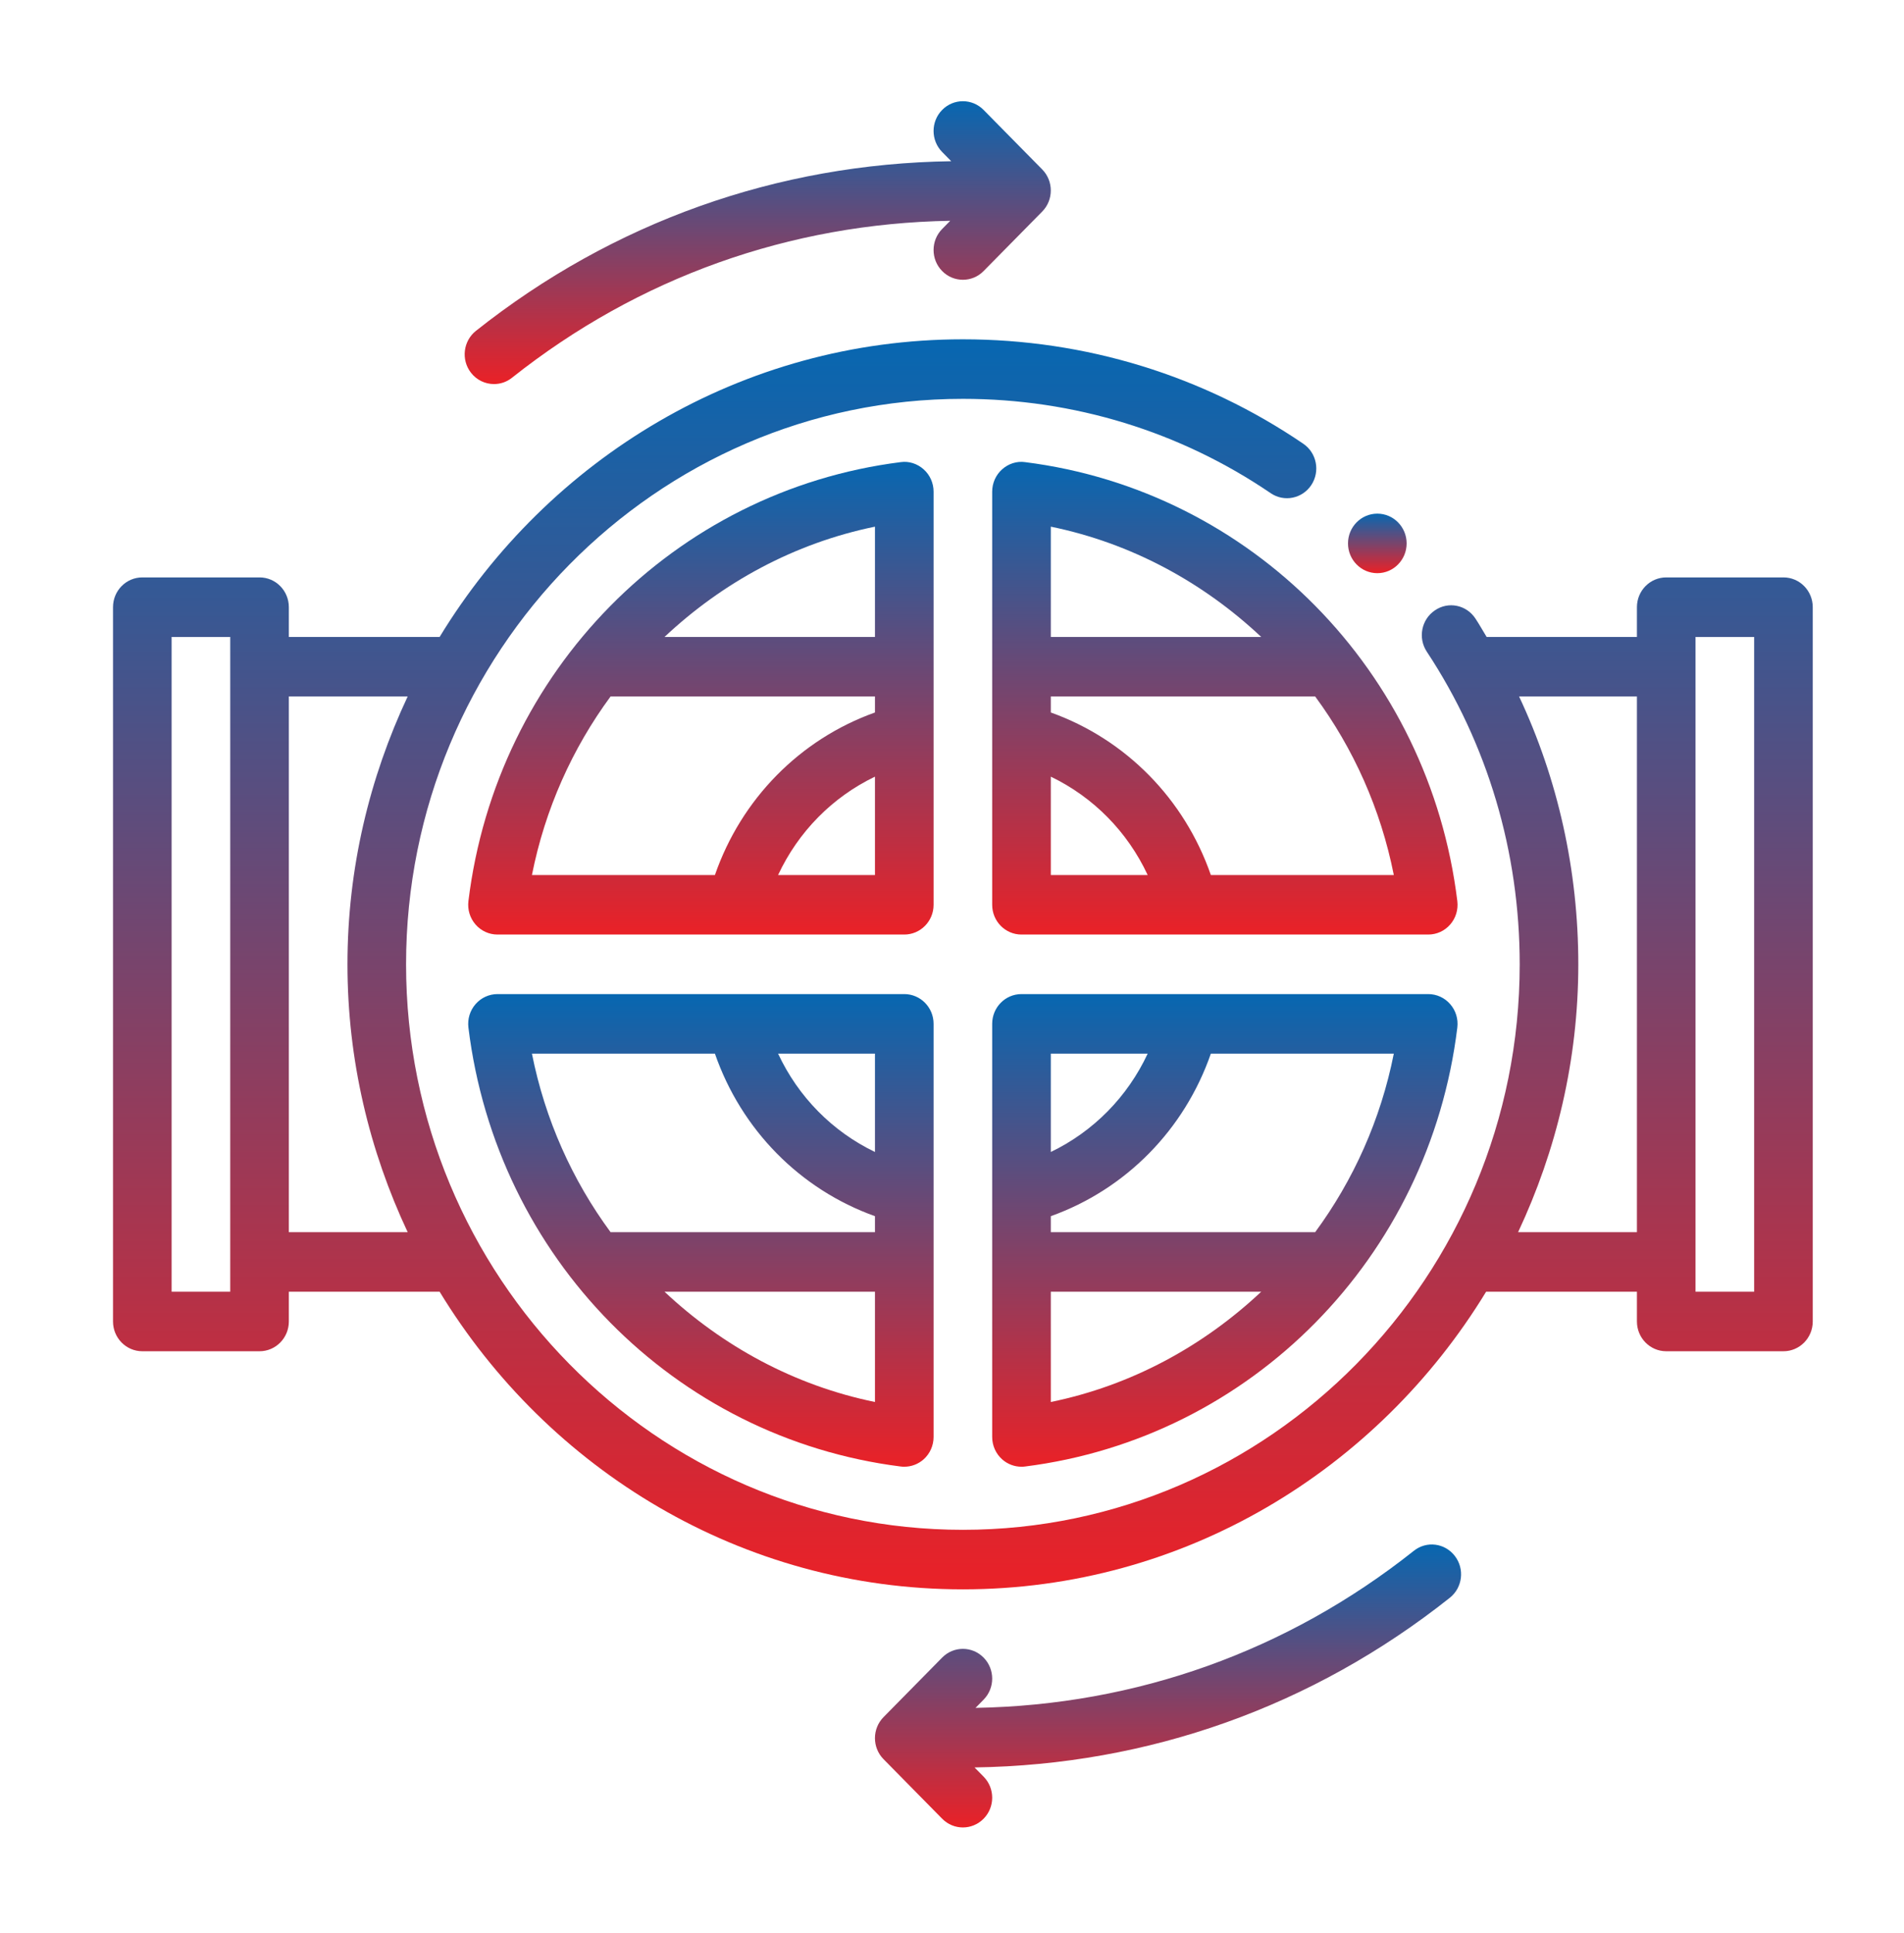
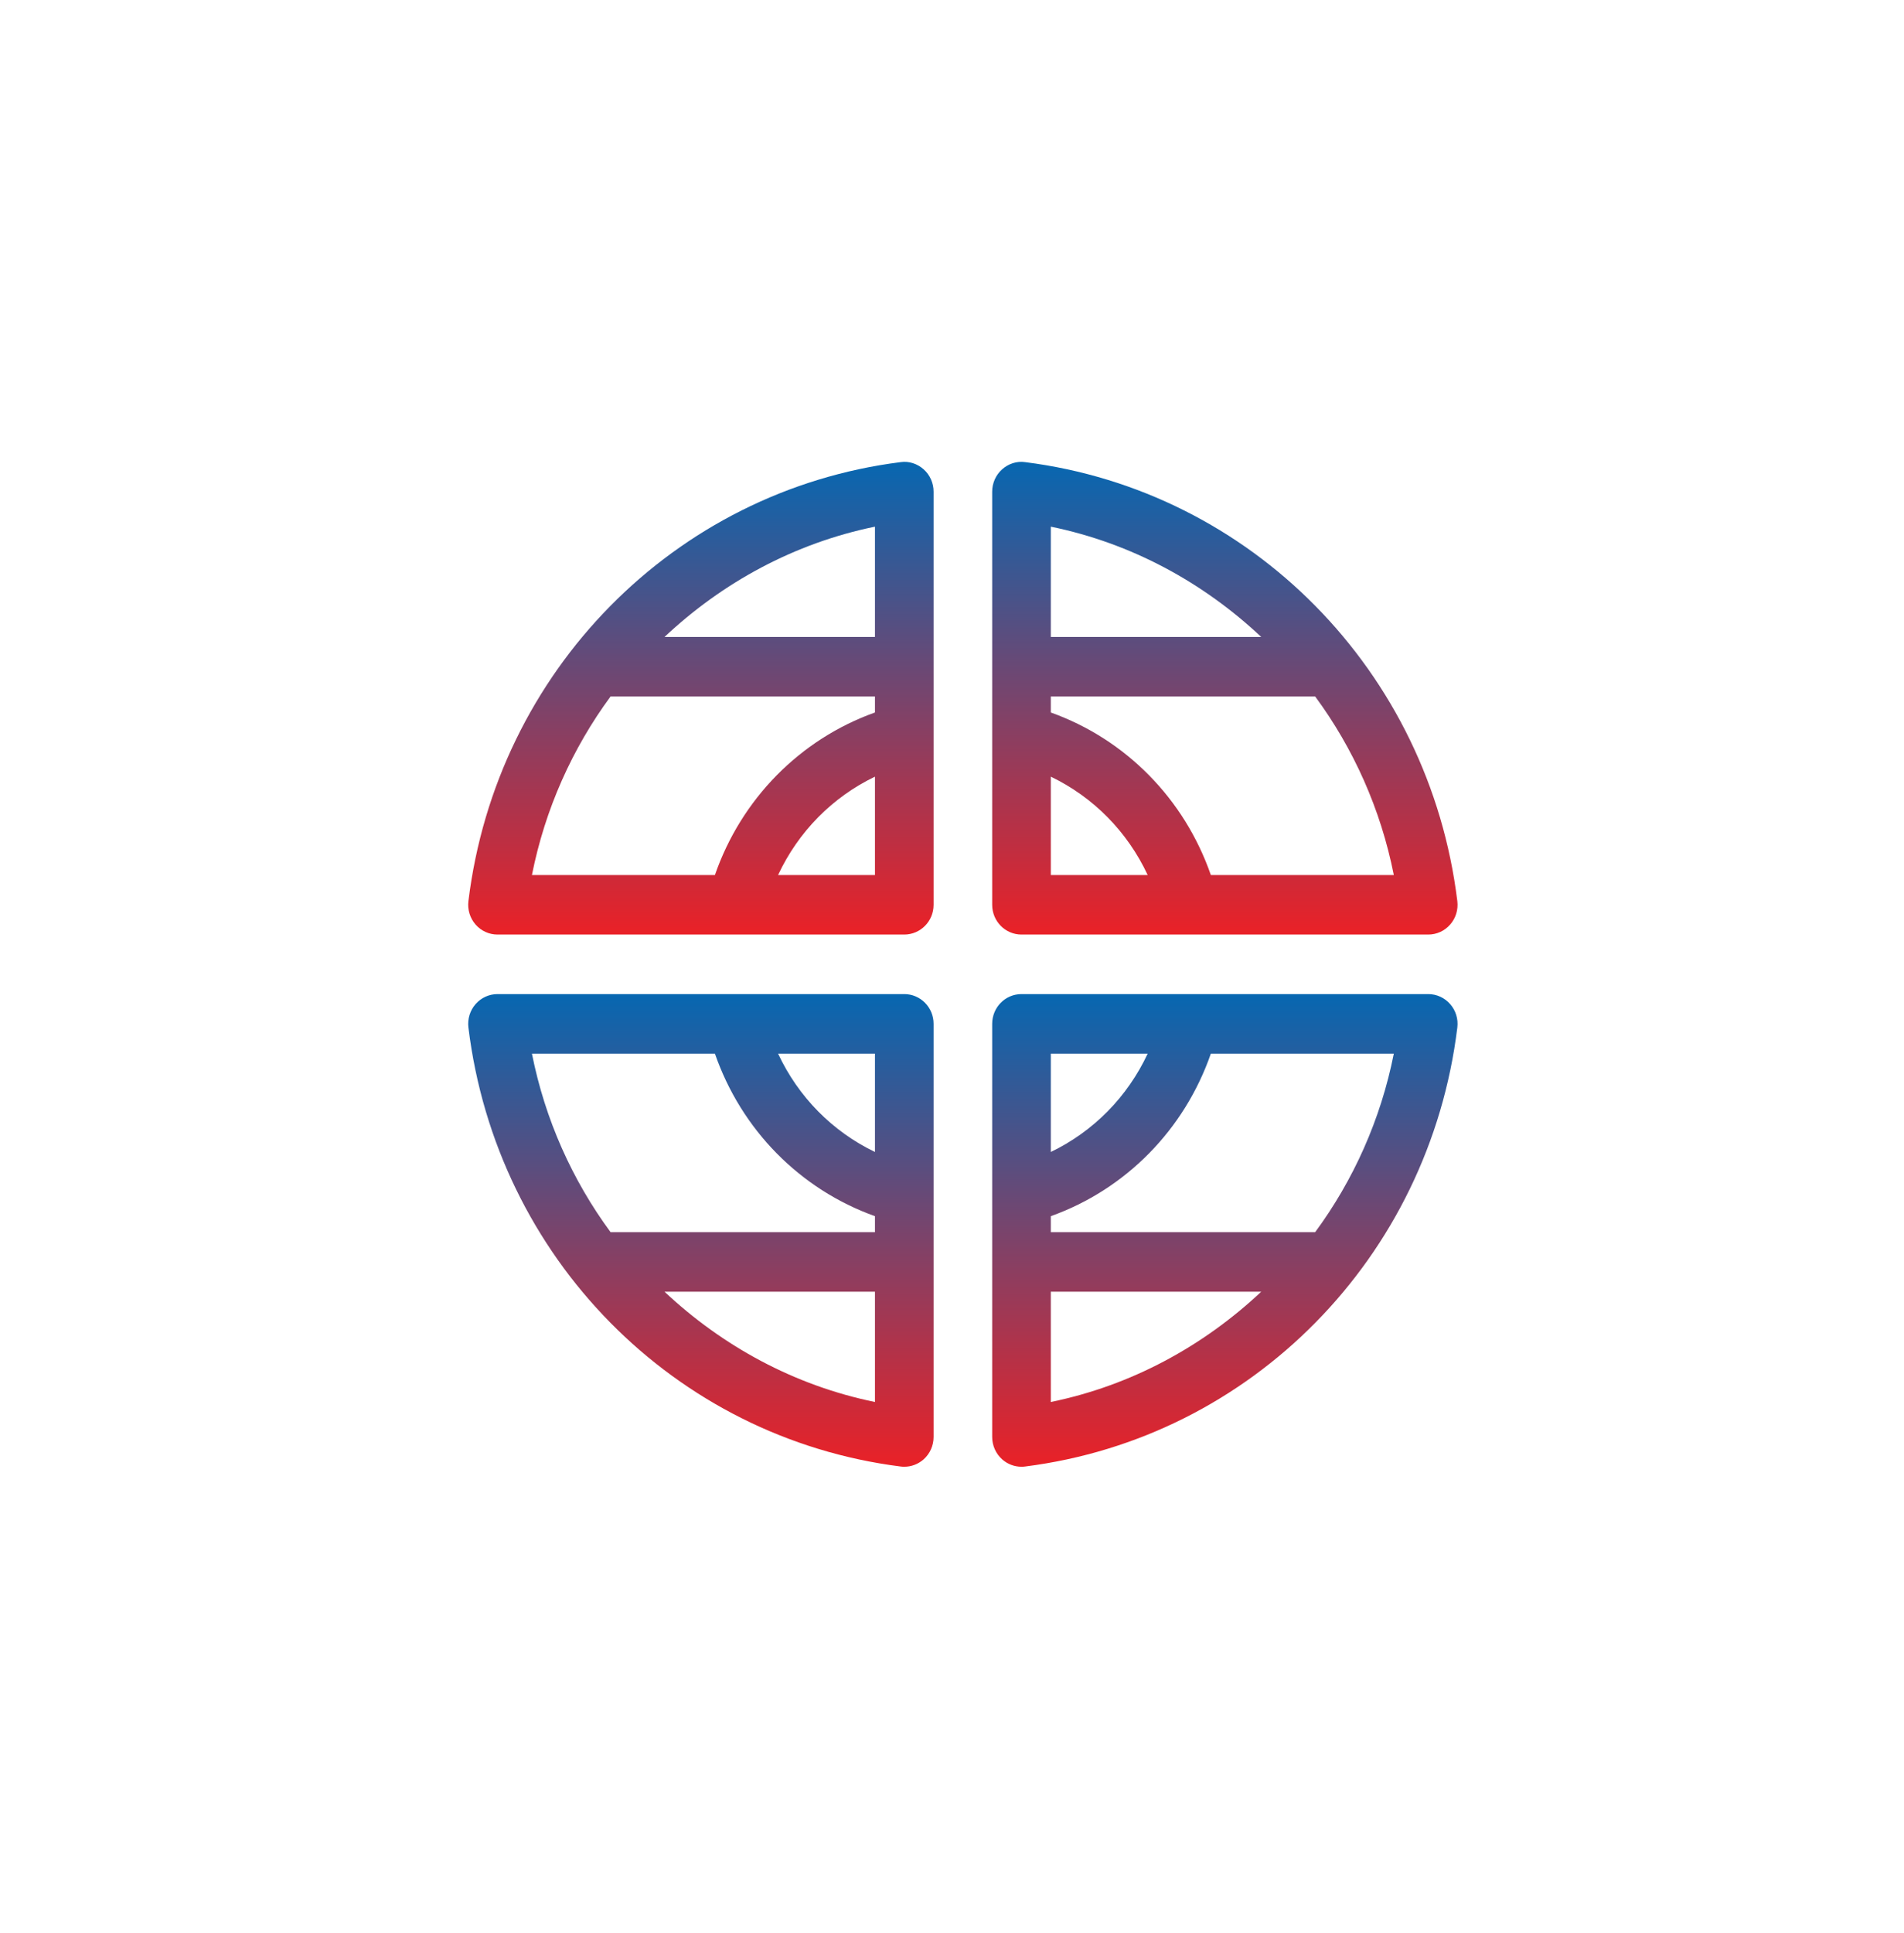
<svg xmlns="http://www.w3.org/2000/svg" width="67" height="68" viewBox="0 0 67 68" fill="none">
  <path d="M32.852 17.294C32.852 16.993 32.725 16.707 32.503 16.509C32.282 16.311 31.985 16.212 31.693 16.255C23.727 17.261 17.472 23.61 16.483 31.697C16.447 31.995 16.538 32.294 16.734 32.519C16.93 32.744 17.21 32.872 17.507 32.872H31.82C32.39 32.872 32.852 32.404 32.852 31.826V17.294ZM30.789 22.404H23.384C25.421 20.49 27.95 19.106 30.789 18.525V22.404ZM21.486 24.497H30.789V25.061C28.152 26.003 26.086 28.102 25.157 30.779H18.718C19.18 28.454 20.142 26.321 21.486 24.497ZM27.38 30.779C28.089 29.258 29.291 28.038 30.789 27.318V30.779H27.38Z" fill="url(#paint0_linear_136_2157)" />
  <path d="M31.82 34.966H17.507C17.21 34.966 16.93 35.095 16.734 35.32C16.538 35.545 16.447 35.843 16.483 36.142C17.472 44.228 23.727 50.577 31.693 51.583C31.736 51.589 31.778 51.591 31.82 51.591C32.07 51.591 32.314 51.499 32.503 51.33C32.725 51.131 32.852 50.845 32.852 50.544V36.013C32.852 35.434 32.39 34.966 31.82 34.966ZM30.789 40.52C29.291 39.8 28.089 38.581 27.38 37.06H30.789V40.52ZM25.157 37.06C26.086 39.737 28.152 41.835 30.789 42.778V43.341H21.486C20.142 41.517 19.18 39.385 18.718 37.06H25.157ZM23.384 45.435H30.789V49.314C27.95 48.733 25.421 47.348 23.384 45.435Z" fill="url(#paint1_linear_136_2157)" />
  <path d="M50.259 34.966H35.945C35.375 34.966 34.914 35.434 34.914 36.013V50.544C34.914 50.845 35.041 51.131 35.263 51.33C35.452 51.499 35.696 51.591 35.945 51.591C35.988 51.591 36.03 51.589 36.072 51.583C44.038 50.577 50.293 44.228 51.282 36.142C51.318 35.843 51.228 35.545 51.031 35.32C50.836 35.095 50.555 34.966 50.259 34.966ZM40.386 37.06C39.677 38.581 38.474 39.8 36.977 40.52V37.06H40.386ZM36.977 45.435H44.381C42.344 47.348 39.816 48.733 36.977 49.314V45.435ZM46.279 43.341H36.977V42.778C39.614 41.835 41.68 39.737 42.609 37.06H49.047C48.586 39.385 47.623 41.517 46.279 43.341Z" fill="url(#paint2_linear_136_2157)" />
  <path d="M36.072 16.255C35.782 16.212 35.484 16.311 35.263 16.509C35.041 16.707 34.914 16.993 34.914 17.294V31.826C34.914 32.404 35.375 32.872 35.945 32.872H50.259C50.555 32.872 50.836 32.744 51.031 32.519C51.228 32.294 51.318 31.995 51.282 31.697C50.293 23.61 44.038 17.261 36.072 16.255ZM44.381 22.404H36.977V18.525C39.816 19.106 42.344 20.49 44.381 22.404ZM36.977 27.318C38.474 28.038 39.677 29.258 40.386 30.779H36.977V27.318ZM42.609 30.779C41.68 28.102 39.614 26.003 36.977 25.061V24.497H46.279C47.623 26.321 48.586 28.454 49.047 30.779H42.609Z" fill="url(#paint3_linear_136_2157)" />
-   <path d="M62.758 20.31H58.633C58.063 20.31 57.602 20.778 57.602 21.357V22.404H52.313C52.181 22.188 52.059 21.968 51.92 21.758C51.601 21.273 50.962 21.144 50.49 21.471C50.016 21.792 49.89 22.442 50.208 22.923C52.346 26.16 53.477 29.963 53.477 33.919C53.477 44.887 44.687 53.81 33.883 53.81C23.079 53.81 14.289 44.887 14.289 33.919C14.289 22.952 23.079 14.029 33.883 14.029C37.78 14.029 41.525 15.176 44.714 17.347C45.187 17.67 45.828 17.539 46.144 17.061C46.461 16.58 46.335 15.93 45.862 15.609C42.333 13.205 38.19 11.935 33.883 11.935C26.104 11.935 19.289 16.134 15.47 22.404H10.164V21.357C10.164 20.778 9.703 20.31 9.133 20.31H5.008C4.438 20.31 3.977 20.778 3.977 21.357V46.482C3.977 47.06 4.438 47.529 5.008 47.529H9.133C9.703 47.529 10.164 47.06 10.164 46.482V45.435H15.47C19.289 51.704 26.104 55.904 33.883 55.904C41.662 55.904 48.476 51.704 52.295 45.435H57.602V46.482C57.602 47.06 58.063 47.529 58.633 47.529H62.758C63.328 47.529 63.789 47.06 63.789 46.482V21.357C63.789 20.778 63.328 20.31 62.758 20.31ZM8.102 45.435H6.039V22.404H8.102V45.435ZM10.164 43.341V24.497H14.346C13.002 27.358 12.227 30.544 12.227 33.919C12.227 37.294 13.002 40.481 14.346 43.341H10.164ZM53.42 43.341C54.764 40.481 55.539 37.294 55.539 33.919C55.539 30.617 54.824 27.412 53.455 24.497H57.602V43.341H53.42ZM61.727 45.435H59.664V22.404H61.727V45.435Z" fill="url(#paint4_linear_136_2157)" />
-   <path d="M33.154 9.534C33.355 9.739 33.619 9.841 33.883 9.841C34.147 9.841 34.411 9.739 34.612 9.534L36.675 7.441C37.077 7.032 37.077 6.369 36.675 5.96L34.612 3.867C34.209 3.458 33.556 3.458 33.154 3.867C32.751 4.276 32.751 4.938 33.154 5.347L33.473 5.671C27.349 5.759 21.573 7.809 16.747 11.638C16.299 11.994 16.22 12.653 16.57 13.107C16.774 13.372 17.077 13.509 17.384 13.509C17.605 13.509 17.829 13.438 18.018 13.286C22.467 9.756 27.792 7.862 33.438 7.766L33.154 8.054C32.751 8.463 32.751 9.125 33.154 9.534Z" fill="url(#paint5_linear_136_2157)" />
-   <path d="M34.612 58.304C34.209 57.895 33.556 57.895 33.154 58.304L31.091 60.398C30.688 60.807 30.688 61.469 31.091 61.878L33.154 63.972C33.355 64.176 33.619 64.279 33.883 64.279C34.147 64.279 34.41 64.176 34.612 63.972C35.015 63.563 35.015 62.901 34.612 62.492L34.293 62.168C40.417 62.079 46.193 60.03 51.018 56.2C51.466 55.844 51.546 55.186 51.196 54.732C50.846 54.274 50.199 54.188 49.747 54.552C45.299 58.082 39.974 59.977 34.328 60.073L34.612 59.784C35.015 59.376 35.015 58.713 34.612 58.304Z" fill="url(#paint6_linear_136_2157)" />
-   <path d="M48.467 20.161C49.036 20.161 49.498 19.692 49.498 19.114C49.498 18.536 49.036 18.067 48.467 18.067C47.897 18.067 47.435 18.536 47.435 19.114C47.435 19.692 47.897 20.161 48.467 20.161Z" fill="url(#paint7_linear_136_2157)" />
  <defs>
    <linearGradient id="paint0_linear_136_2157" x1="24.663" y1="16.245" x2="24.663" y2="32.872" gradientUnits="userSpaceOnUse">
      <stop stop-color="#0767B1" />
      <stop offset="1" stop-color="#EA2127" />
    </linearGradient>
    <linearGradient id="paint1_linear_136_2157" x1="24.663" y1="34.966" x2="24.663" y2="51.591" gradientUnits="userSpaceOnUse">
      <stop stop-color="#0767B1" />
      <stop offset="1" stop-color="#EA2127" />
    </linearGradient>
    <linearGradient id="paint2_linear_136_2157" x1="43.102" y1="34.966" x2="43.102" y2="51.591" gradientUnits="userSpaceOnUse">
      <stop stop-color="#0767B1" />
      <stop offset="1" stop-color="#EA2127" />
    </linearGradient>
    <linearGradient id="paint3_linear_136_2157" x1="43.102" y1="16.245" x2="43.102" y2="32.872" gradientUnits="userSpaceOnUse">
      <stop stop-color="#0767B1" />
      <stop offset="1" stop-color="#EA2127" />
    </linearGradient>
    <linearGradient id="paint4_linear_136_2157" x1="33.883" y1="11.935" x2="33.883" y2="55.904" gradientUnits="userSpaceOnUse">
      <stop stop-color="#0767B1" />
      <stop offset="1" stop-color="#EA2127" />
    </linearGradient>
    <linearGradient id="paint5_linear_136_2157" x1="26.664" y1="3.56" x2="26.664" y2="13.509" gradientUnits="userSpaceOnUse">
      <stop stop-color="#0767B1" />
      <stop offset="1" stop-color="#EA2127" />
    </linearGradient>
    <linearGradient id="paint6_linear_136_2157" x1="41.102" y1="54.326" x2="41.102" y2="64.279" gradientUnits="userSpaceOnUse">
      <stop stop-color="#0767B1" />
      <stop offset="1" stop-color="#EA2127" />
    </linearGradient>
    <linearGradient id="paint7_linear_136_2157" x1="48.467" y1="18.067" x2="48.467" y2="20.161" gradientUnits="userSpaceOnUse">
      <stop stop-color="#0767B1" />
      <stop offset="1" stop-color="#EA2127" />
    </linearGradient>
  </defs>
</svg>